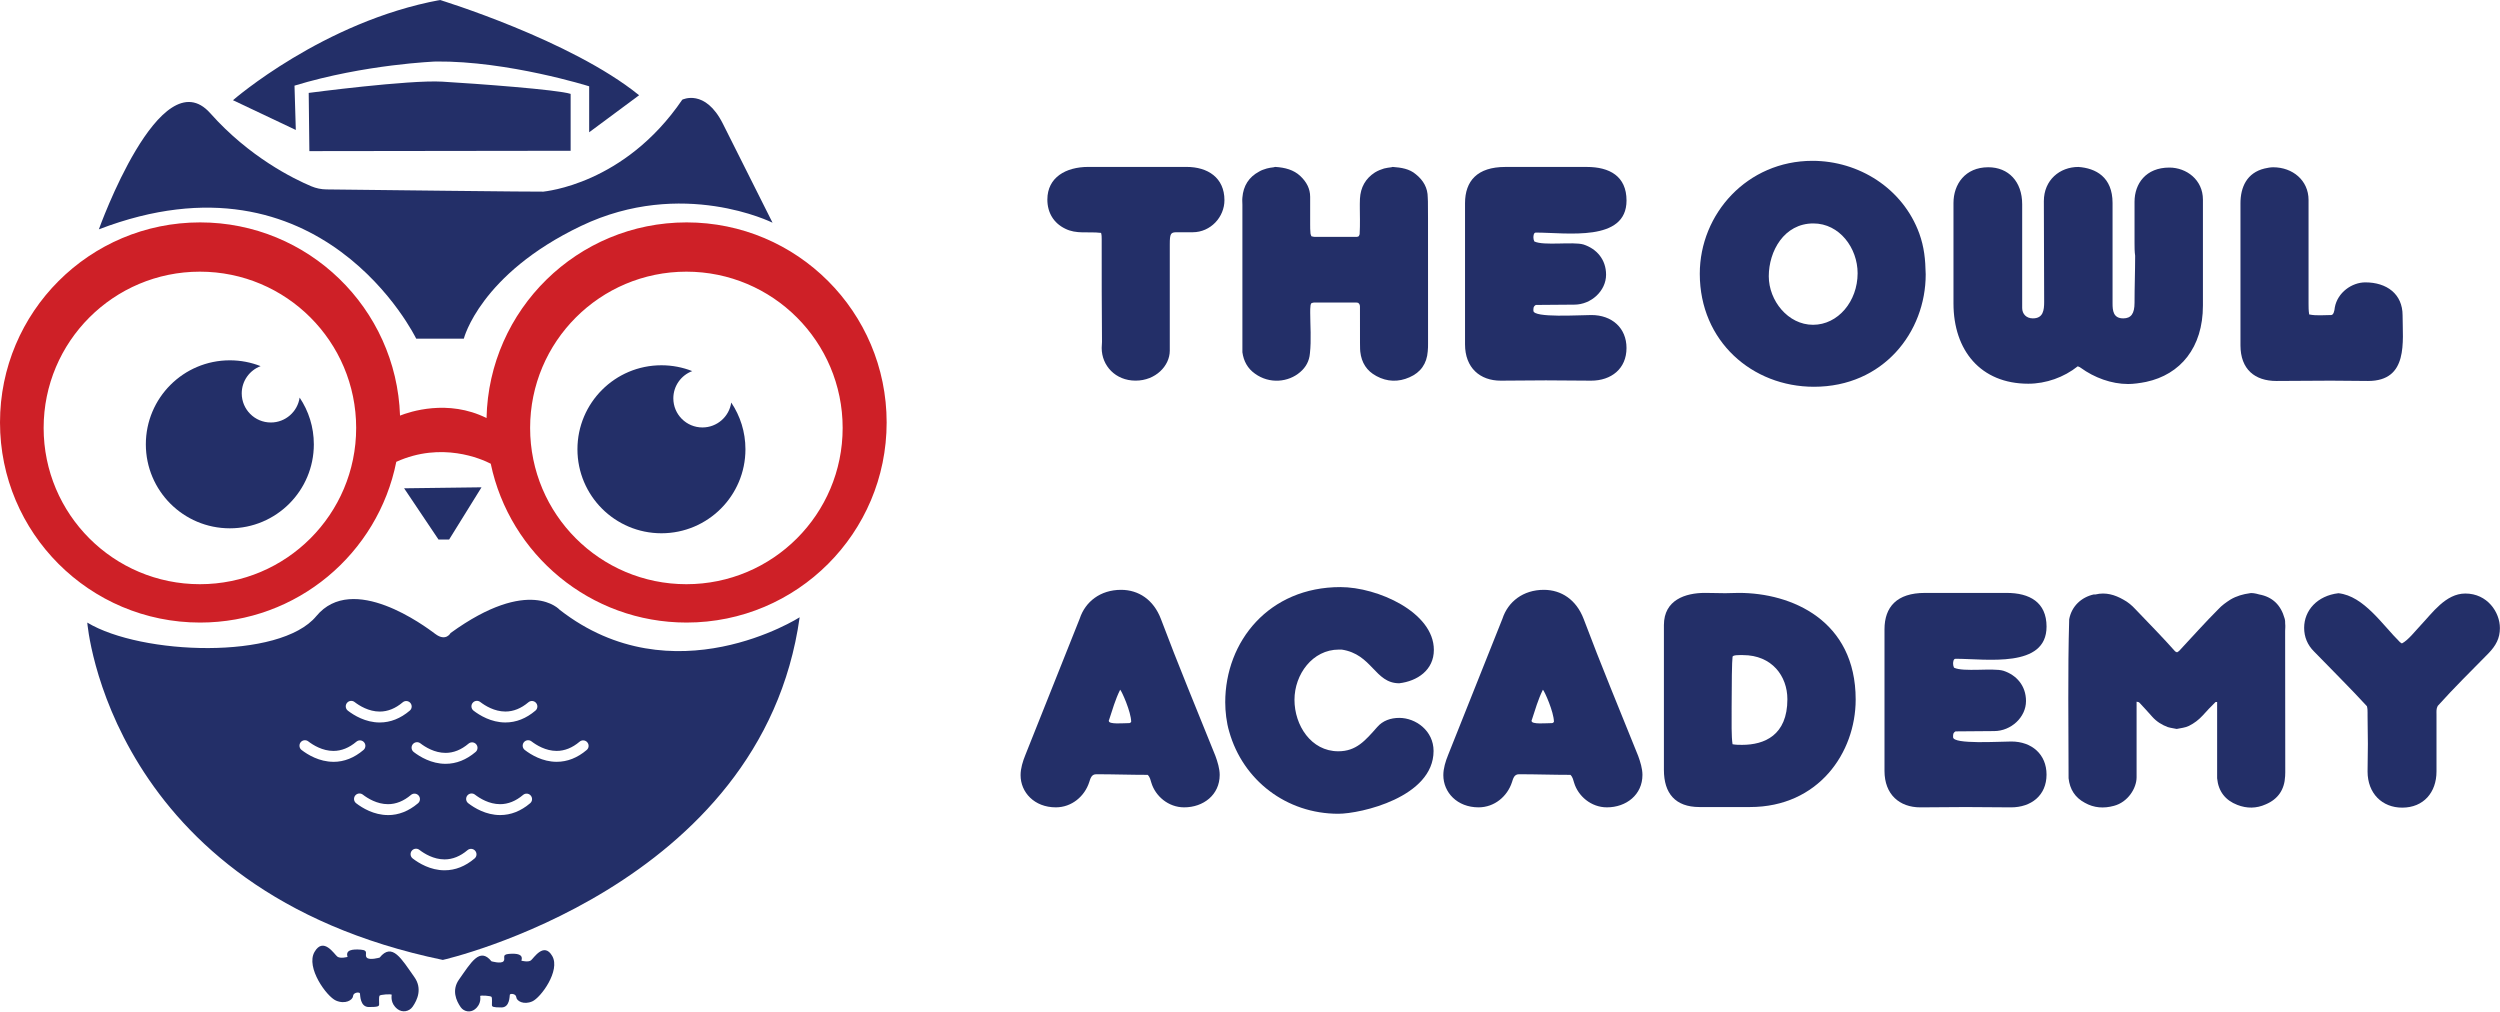
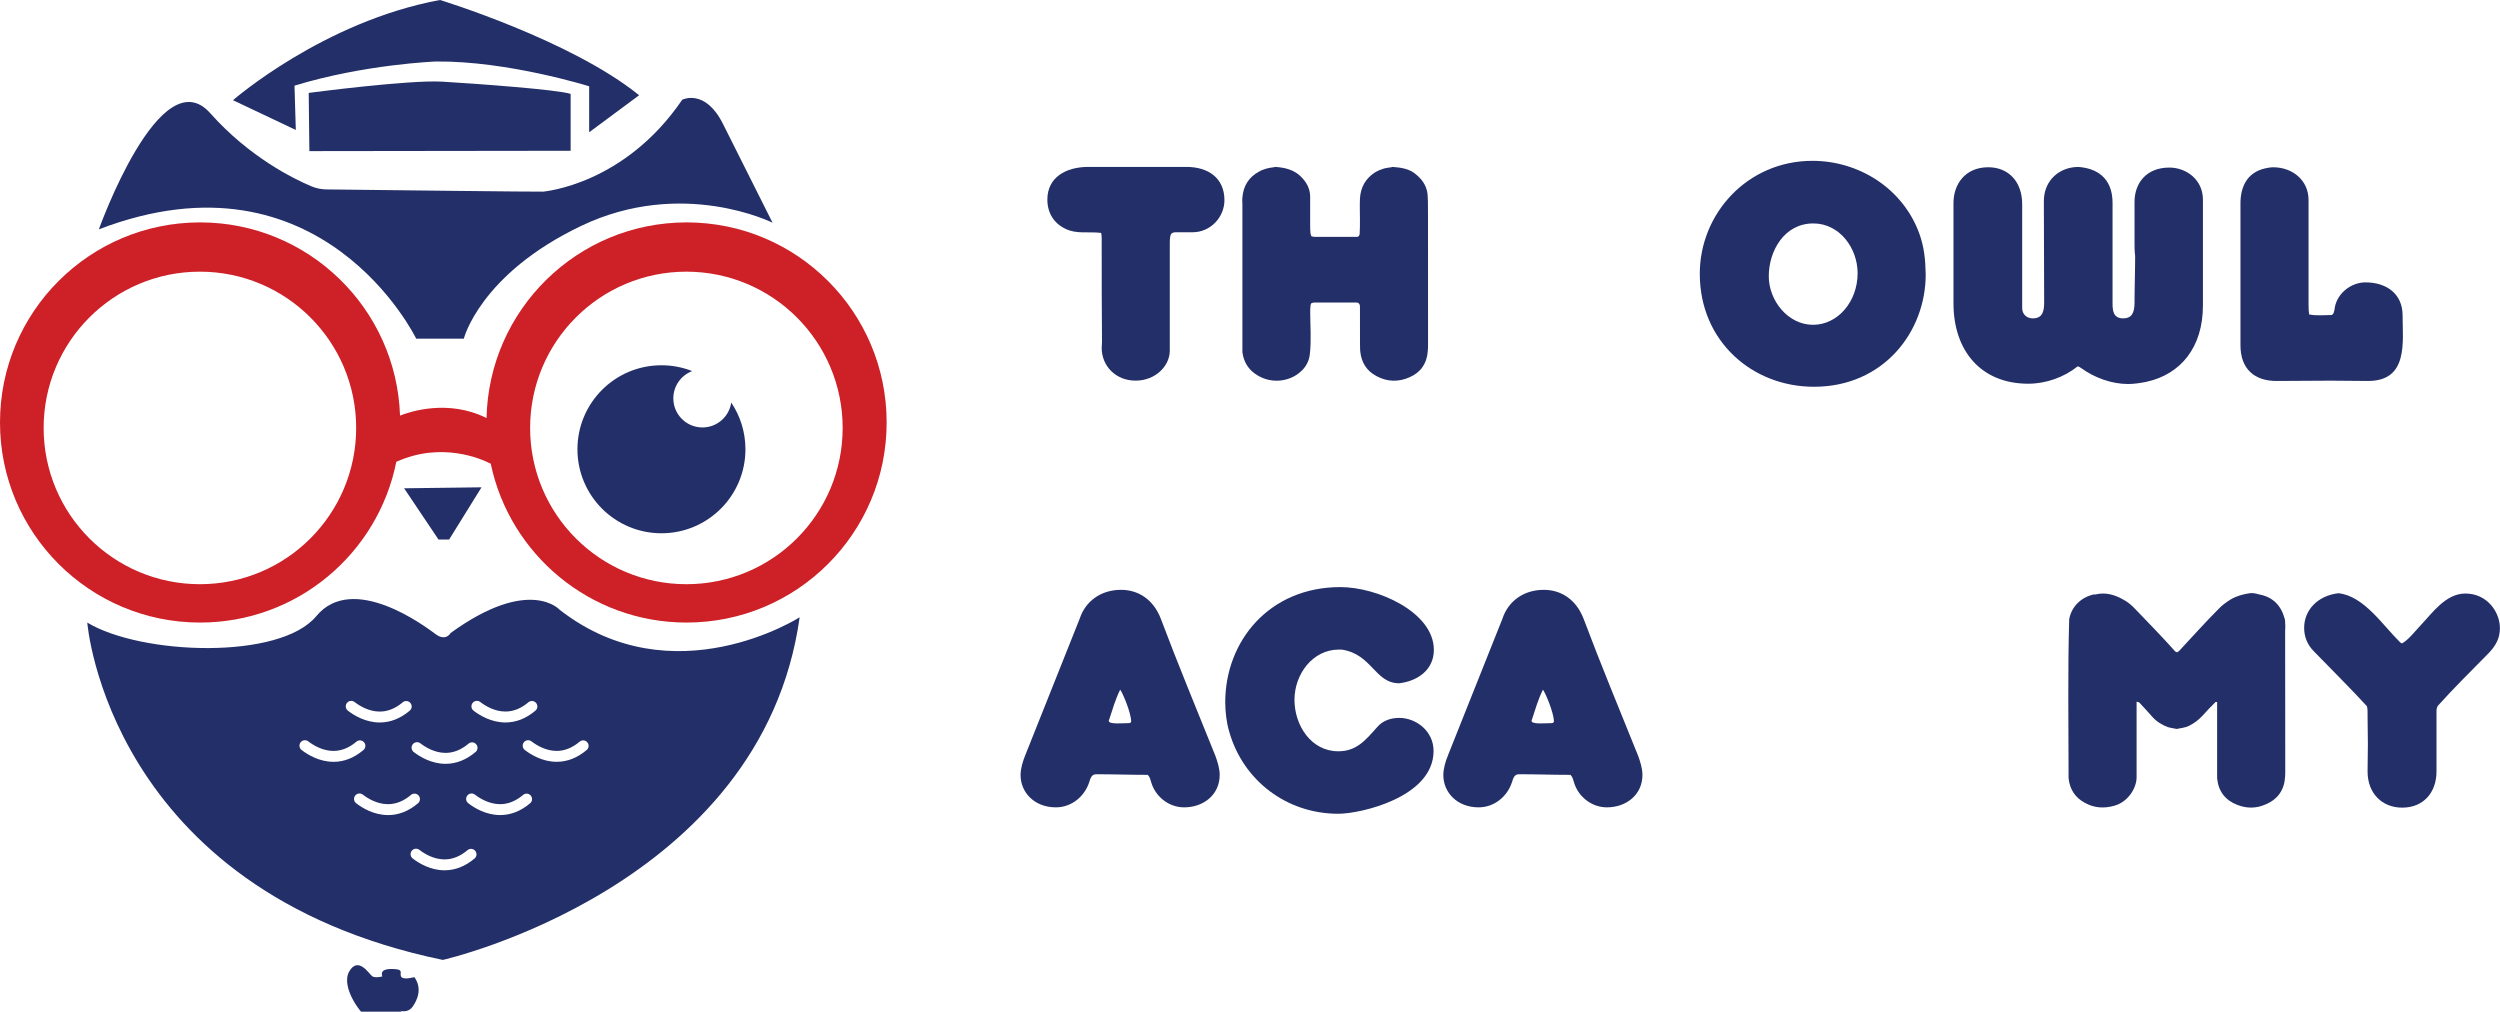
<svg xmlns="http://www.w3.org/2000/svg" width="100%" height="100%" viewBox="0 0 4841 1959" xml:space="preserve" style="fill-rule:evenodd;clip-rule:evenodd;stroke-linejoin:round;stroke-miterlimit:2;">
  <path d="M572.813,251.656l-121.688,-57.625c0,0 174.844,-152.406 400.906,-194.031c0,0 253.594,77.5 385.532,184.438l-96.688,71.718l0,-89.031c0,-0 -156.906,-49.313 -296.5,-48.031c0,-0 -137.687,5.125 -274.094,46.75l2.532,85.812Z" style="fill:#232f68;fill-rule:nonzero;" />
  <path d="M599.063,292.625l-1.282,-112.719c0,0 194.032,-25.625 258.719,-21.781c64.688,3.844 223.5,15.375 248.469,23.687l-0,110.157l-505.906,0.656Z" style="fill:#232f68;fill-rule:nonzero;" />
  <path d="M191.438,444.094c-0,-0 119.125,-333.657 215.812,-224.782c75.469,84.969 161.469,127.032 195.594,141.407c9.219,3.875 19.125,5.937 29.156,6.062c74.281,0.875 417.875,4.875 420.156,4.313c2.563,-0.625 156.907,-13.438 268.969,-178.032c0,0 44.188,-22.406 78.781,46.75c34.594,69.157 96.063,191.469 96.063,191.469c-0,0 -174.5,-87.406 -370.469,6.094c-195.969,93.5 -227.344,218.375 -227.344,218.375l-92.218,-0c-0.032,-0 -182.532,-377.188 -614.5,-211.656Z" style="fill:#232f68;fill-rule:nonzero;" />
-   <path d="M607.719,860.375c-0,89.844 -72.813,162.656 -162.656,162.656c-89.844,0 -162.657,-72.812 -162.657,-162.656c0,-89.844 72.813,-162.656 162.657,-162.656c21.031,-0 41.156,4 59.593,11.281c-21.343,8 -36.562,28.625 -36.562,52.781c-0,31.125 25.219,56.344 56.344,56.344c28.374,-0 51.843,-20.969 55.781,-48.219c17.375,25.844 27.5,56.969 27.5,90.469Z" style="fill:#232f68;fill-rule:nonzero;" />
  <path d="M1443.47,869.969c-0,89.843 -72.813,162.656 -162.656,162.656c-89.844,-0 -162.657,-72.813 -162.657,-162.656c0,-89.844 72.813,-162.657 162.657,-162.657c21.031,0 41.156,4 59.593,11.282c-21.343,8 -36.562,28.625 -36.562,52.781c-0,31.125 25.219,56.344 56.343,56.344c28.376,-0 51.844,-20.969 55.782,-48.219c17.375,25.844 27.5,56.969 27.5,90.469Z" style="fill:#232f68;fill-rule:nonzero;" />
  <path d="M1329.47,430.656c-211.125,0 -382.781,168.875 -387.344,378.875c-74.812,-37.312 -149.313,-12.031 -167.5,-4.75c-7.031,-207.812 -177.688,-374.125 -387.188,-374.125c-213.968,0 -387.437,173.469 -387.437,387.438c0,213.969 173.469,387.437 387.438,387.437c187.906,0 344.531,-133.75 379.937,-311.25c87.938,-39.812 165.031,-5.531 182.906,3.656c36.813,175.657 192.594,307.594 379.188,307.594c213.969,0 387.437,-173.468 387.437,-387.437c0,-213.969 -173.468,-387.438 -387.437,-387.438Zm-942.375,700.594c-167.125,0 -302.594,-135.469 -302.594,-302.594c0,-167.125 135.469,-302.594 302.594,-302.594c167.125,0 302.593,135.469 302.593,302.594c0.001,167.125 -135.468,302.594 -302.593,302.594Zm942.031,0c-167.125,0 -302.594,-135.469 -302.594,-302.594c0,-167.125 135.469,-302.594 302.594,-302.594c167.125,0 302.594,135.469 302.594,302.594c0.031,167.125 -135.469,302.594 -302.594,302.594Z" style="fill:#ce2027;fill-rule:nonzero;" />
  <path d="M782.531,945.531l149.875,-1.906l-62.75,101.187l-20.5,0l-66.625,-99.281Z" style="fill:#232f68;fill-rule:nonzero;" />
  <path d="M1083.88,1180.91c0,0 -58.281,-65.968 -211.344,44.844c0,0 -8.968,17.281 -29.468,1.906c-20.5,-15.375 -160.094,-119.75 -230.563,-34.593c-70.438,85.187 -338.781,75.562 -443.5,12.5c0,-0 40.344,518.75 688.438,653.218c-0,0 618,-139.625 690.999,-663.468c0.032,-0.001 -244.906,156.562 -464.562,-14.407Zm-167.812,179.25c3.781,-3.719 9.687,-4.062 13.875,-0.844c9.406,7.25 27.5,18.5 48.781,18.5c15.469,0 30.375,-6 44.406,-17.875c4.188,-3.562 10.375,-3.343 14.281,0.532c2.094,2.093 3.157,4.812 3.157,7.531c-0,2.969 -1.219,5.906 -3.688,8c-17.937,15.25 -37.469,22.969 -58.187,22.969l-0.219,-0c-27.344,-0.063 -49.656,-13.782 -61.5,-22.875c-5.031,-3.938 -5.5,-11.438 -0.906,-15.938Zm-115.907,80.032c3.782,-3.688 9.688,-4.032 13.875,-0.813c9.407,7.25 27.5,18.5 48.782,18.5c15.468,0 30.375,-6 44.406,-17.875c4.187,-3.562 10.375,-3.344 14.281,0.531c2.094,2.094 3.156,4.813 3.156,7.531c0,2.969 -1.218,5.907 -3.687,8c-17.938,15.25 -37.469,22.969 -58.188,22.969l-0.187,0c-27.344,-0.062 -49.656,-13.781 -61.5,-22.875c-5.094,-3.968 -5.531,-11.468 -0.938,-15.968Zm-127.468,-79.969c3.781,-3.719 9.687,-4.063 13.875,-0.844c9.406,7.25 27.5,18.5 48.781,18.5c15.469,0 30.375,-6 44.406,-17.875c4.188,-3.562 10.375,-3.344 14.281,0.531c2.094,2.094 3.157,4.813 3.157,7.532c-0,2.968 -1.219,5.906 -3.688,7.968c-17.937,15.25 -37.469,22.969 -58.187,22.969l-0.219,0c-27.344,-0.063 -49.656,-13.781 -61.5,-22.875c-5.031,-3.906 -5.469,-11.406 -0.906,-15.906Zm-27.188,114.937c-27.344,-0.062 -49.656,-13.781 -61.5,-22.875c-5.094,-3.906 -5.531,-11.406 -0.969,-15.906c3.782,-3.688 9.688,-4.031 13.875,-0.813c9.407,7.251 27.5,18.501 48.782,18.501c15.468,-0 30.375,-6 44.406,-17.875c4.187,-3.563 10.375,-3.344 14.281,0.531c2.094,2.093 3.156,4.812 3.156,7.531c0,2.969 -1.218,5.906 -3.687,8c-17.938,15.25 -37.469,22.969 -58.188,22.969l-0.156,-0l0,-0.063Zm105.656,103.125c-27.343,-0.062 -49.656,-13.781 -61.5,-22.875c-5.093,-3.906 -5.531,-11.406 -0.968,-15.906c3.781,-3.687 9.687,-4.031 13.875,-0.812c9.406,7.25 27.5,18.5 48.781,18.5c15.469,-0 30.375,-6 44.406,-17.875c4.188,-3.563 10.375,-3.344 14.281,0.531c2.094,2.093 3.157,4.812 3.157,7.531c-0,2.969 -1.219,5.906 -3.688,8c-17.937,15.25 -37.469,22.969 -58.187,22.969l-0.157,-0l0,-0.063Zm167.907,83.969c-17.938,15.25 -37.469,22.969 -58.188,22.969l-0.219,-0c-27.343,-0.063 -49.656,-13.781 -61.5,-22.875c-5.093,-3.906 -5.531,-11.406 -0.968,-15.906c3.781,-3.688 9.687,-4.032 13.875,-0.813c9.406,7.25 27.5,18.5 48.781,18.5c15.469,0 30.375,-6 44.406,-17.875c4.188,-3.562 10.375,-3.344 14.281,0.531c2.094,2.094 3.157,4.813 3.157,7.531c0.062,2.907 -1.188,5.844 -3.625,7.938Zm107.593,-106.937c-17.937,15.25 -37.468,22.968 -58.187,22.968l-0.219,0c-27.344,-0.062 -49.656,-13.781 -61.5,-22.875c-5.094,-3.906 -5.531,-11.406 -0.969,-15.906c3.782,-3.687 9.688,-4.031 13.875,-0.812c9.407,7.25 27.5,18.5 48.782,18.5c15.468,-0 30.375,-6 44.406,-17.876c4.187,-3.562 10.375,-3.343 14.281,0.532c2.094,2.093 3.156,4.812 3.156,7.531c0.063,2.906 -1.187,5.844 -3.625,7.938Zm109.5,-103.125c-17.937,15.25 -37.468,22.968 -58.187,22.968l-0.219,0c-27.344,-0.062 -49.656,-13.781 -61.5,-22.875c-5.094,-3.906 -5.531,-11.406 -0.969,-15.906c3.782,-3.687 9.688,-4.031 13.875,-0.812c9.407,7.25 27.5,18.5 48.782,18.5c15.468,-0 30.375,-6 44.406,-17.876c4.187,-3.562 10.375,-3.343 14.281,0.532c2.094,2.093 3.156,4.812 3.156,7.531c0.063,2.906 -1.156,5.875 -3.625,7.938Z" style="fill:#232f68;fill-rule:nonzero;" />
-   <path d="M769.656,1953.97c9.25,7.156 22.532,5.093 29.282,-4.469c9.437,-13.406 19.062,-35.406 3.468,-57.438c-24.968,-35.218 -42.906,-67.874 -67.25,-37.781c0,0 -19.843,5.75 -24.968,0c-5.125,-5.75 5.125,-14.093 -11.532,-15.375c-16.656,-1.281 -30.093,0.625 -25.625,14.094c0,0 -14.093,3.844 -19.843,-0.625c-5.75,-4.469 -26.907,-39.063 -44.188,-8.969c-17.281,30.094 23.688,86.469 41.625,94.157c17.938,7.687 32.344,-0.969 32.969,-8.657c0.625,-7.687 12.812,-8.312 13.437,-5.125c0.625,3.188 0,26.25 17.282,26.25c17.281,0 19.843,-1.281 19.843,-5.125c0,-3.843 -0.625,-14.093 0.625,-16.656c1.282,-2.563 23.688,-3.844 23.688,-1.906c0.062,1.468 -3.375,16.375 11.187,27.625Z" style="fill:#232f68;fill-rule:nonzero;" />
-   <path d="M919.438,1954.5c-8.657,6.688 -21.032,4.75 -27.313,-4.188c-8.812,-12.531 -17.812,-33.062 -3.25,-53.593c23.313,-32.875 40.063,-63.375 62.781,-35.281c0,-0 18.532,5.375 23.313,-0c4.781,-5.375 -4.781,-13.157 10.75,-14.344c15.531,-1.188 28.094,0.594 23.906,13.156c0,0 13.156,3.594 18.531,-0.594c5.375,-4.187 25.094,-36.468 41.25,-8.375c16.157,28.094 -22.125,80.688 -38.844,87.875c-16.718,7.188 -30.187,-0.906 -30.781,-8.062c-0.594,-7.188 -11.969,-7.781 -12.562,-4.781c-0.594,3 -0,24.5 -16.125,24.5c-16.157,-0 -18.532,-1.188 -18.532,-4.782c0,-3.593 0.594,-13.156 -0.593,-15.531c-1.188,-2.375 -22.125,-3.594 -22.125,-1.781c-0.031,1.375 3.187,15.281 -10.406,25.781Z" style="fill:#232f68;fill-rule:nonzero;" />
+   <path d="M769.656,1953.97c9.25,7.156 22.532,5.093 29.282,-4.469c9.437,-13.406 19.062,-35.406 3.468,-57.438c0,0 -19.843,5.75 -24.968,0c-5.125,-5.75 5.125,-14.093 -11.532,-15.375c-16.656,-1.281 -30.093,0.625 -25.625,14.094c0,0 -14.093,3.844 -19.843,-0.625c-5.75,-4.469 -26.907,-39.063 -44.188,-8.969c-17.281,30.094 23.688,86.469 41.625,94.157c17.938,7.687 32.344,-0.969 32.969,-8.657c0.625,-7.687 12.812,-8.312 13.437,-5.125c0.625,3.188 0,26.25 17.282,26.25c17.281,0 19.843,-1.281 19.843,-5.125c0,-3.843 -0.625,-14.093 0.625,-16.656c1.282,-2.563 23.688,-3.844 23.688,-1.906c0.062,1.468 -3.375,16.375 11.187,27.625Z" style="fill:#232f68;fill-rule:nonzero;" />
  <path d="M2062.38,442.687c21.875,11.219 44.344,5.313 69.75,8.282c1.188,4.125 1.188,8.281 1.188,11.812l-0.001,6.5c0.001,64.438 0.001,128.875 0.594,192.719c0,4.125 -0.593,7.687 -0.593,11.812c-0.001,34.282 26.593,63.25 65.624,63.25c39.032,0 66.219,-28.968 66.219,-57.937l0,-205.75c0,-21.281 1.782,-23.656 13.594,-23.656l30.75,-0c34.875,-0 61.5,-29.563 61.5,-62.063c0,-43.75 -32.531,-64.437 -73.313,-64.437l-190.374,-0c-43.157,-0 -79.219,20.093 -79.219,63.25c-0,25.468 12.406,45.593 34.281,56.218Z" style="fill:#232f68;fill-rule:nonzero;" />
  <path d="M2517.59,720.562c11.25,-9.468 17.75,-21.875 18.906,-36.062c2.969,-26 0.594,-56.156 0.594,-79.219c-0,-4.719 -0,-9.469 0.594,-13.594c-0,-1.781 1.187,-3.531 1.781,-4.718c2.375,-0.594 4.125,-1.188 5.312,-1.188l81,0c1.782,0 3.532,0.594 4.125,0.594c3.532,2.375 3.532,5.906 3.532,8.281c-0,75.688 -0,81 0.593,86.313c2.375,21.281 12.407,37.25 31.344,47.281c20.688,11.219 42.563,11.812 63.844,2.375c21.875,-9.438 33.719,-26.594 35.468,-50.25c0.594,-5.313 0.594,-10.656 0.594,-15.969c0,-272.531 0,-277.281 -0.593,-282c-0.001,-18.344 -8.282,-33.125 -23.063,-44.937c-12.406,-10.657 -28.375,-13 -44.344,-14.188c-0.593,0 -1.781,0 -2.968,0.594c-4.719,0.594 -9.469,1.187 -14.188,2.375c-5.906,1.781 -11.813,4.125 -17.75,7.687c-18.313,11.813 -27.781,28.969 -28.969,50.844c-0.593,13.594 0,27.188 0,40.188c0,9.468 0,18.906 -0.593,28.375c-0.001,1.187 -1.188,2.968 -1.782,4.125c-1.187,0.593 -2.375,1.187 -3.562,1.187l-82.188,0c-1.781,0 -3.531,-0.594 -5.906,-1.187c-0.594,-1.782 -1.781,-4.125 -1.781,-5.907c-0.594,-5.906 -0.594,-11.812 -0.594,-17.75l0,-52.593c0,-15.969 -7.094,-28.969 -18.906,-40.188c-13,-12.406 -30.157,-16.562 -47.875,-17.75c-1.188,0 -2.375,0 -3.532,0.594c-4.718,0.594 -9.468,1.188 -13.593,2.375c-5.313,1.781 -10.063,2.969 -14.782,5.906c-20.093,10.657 -30.75,27.781 -32.531,50.25c-0.594,4.719 0,9.469 0,14.188l0,285.531c2.375,17.156 10.063,31.344 24.25,41.375c28.438,20.688 65.094,16.563 87.563,-2.937Z" style="fill:#232f68;fill-rule:nonzero;" />
-   <path d="M2906,737.125c28.969,-0 58.531,-0.594 87.5,-0.594c28.969,0 57.938,0.594 87.5,0.594c39.031,-0 68.563,-23.063 68.563,-63.25c-0,-39.031 -28.375,-63.844 -67.969,-63.844c-23.063,0 -112.313,5.906 -112.313,-8.281c0,-4.125 -0.593,-8.281 4.719,-11.25c24.844,-0 49.656,-0.594 74.5,-0.594c32.5,0 61.5,-26.594 61.5,-57.937c0,-29.563 -18.344,-50.25 -43.75,-58.532c-20.094,-5.906 -77.437,2.938 -95.188,-5.906c-1.187,-2.375 -1.781,-5.312 -1.781,-7.687c0,-3.532 0.594,-9.469 4.719,-9.469c59.719,-0 175.594,18.906 175.594,-62.063c-0,-47.281 -33.094,-65.031 -76.844,-65.031l-157.844,0c-54.406,0 -78.031,27.188 -78.031,70.344l0,273.125c-0.031,45.531 28.938,70.375 69.125,70.375Z" style="fill:#232f68;fill-rule:nonzero;" />
  <path d="M3716.53,452.156c-31.937,-87.5 -117.062,-140.719 -206.906,-140.719c-125.938,0 -218.156,102.282 -218.156,218.75c-0,130.657 101.687,218.75 221.093,218.75c134.219,0 216.376,-105.812 216.376,-217.562c-0.594,-29.563 -2.938,-52.625 -12.407,-79.219Zm-205.75,176.781c-48.468,0 -85.718,-46.718 -85.718,-94c-0.001,-48.468 29.562,-102.281 86.312,-102.281c50.844,0 85.719,47.875 85.719,96.375c-0,54.375 -37.813,99.906 -86.313,99.906Z" style="fill:#232f68;fill-rule:nonzero;" />
  <path d="M4155.78,739.469c66.219,-14.188 109.969,-66.219 109.969,-147.782l0,-205.156c0,-38.437 -31.938,-62.062 -65.031,-62.062c-45.532,-0 -67.407,31.343 -67.407,66.218l0.001,79.219c-0.001,8.281 -0.001,17.156 1.187,25.406c0,29.563 -1.188,60.907 -1.188,91.032c0.001,20.687 -6.499,30.156 -21.874,30.156c-19.501,-0 -20.688,-15.375 -20.688,-28.969l0,-194.5c0,-50.25 -32.531,-67.406 -66.219,-69.75c-36.062,0 -66.812,25.406 -66.812,66.219c-0,64.437 0.593,130.062 0.593,195.094c0.001,15.968 -1.781,31.906 -21.874,31.906c-12.407,0 -20.688,-8.281 -20.688,-20.094l0,-201c0,-43.75 -26.594,-71.531 -65.625,-71.531c-44.938,0 -67.406,33.125 -67.406,69.156l-0,194.5c-0,91.032 52.625,155.5 144.844,155.5c34.281,0 69.156,-12.437 95.781,-33.719c2.969,1.188 4.719,1.782 5.906,2.969c26,18.906 59.125,31.313 91.625,31.313c10.094,0.031 23.094,-1.75 34.906,-4.125Z" style="fill:#232f68;fill-rule:nonzero;" />
  <path d="M4408.22,737.719c34.875,-0 70.343,-0.594 105.218,-0.594c24.251,-0 47.876,0.594 72.126,0.594c78.624,-0 66.812,-76.282 66.812,-127.094c0,-41.375 -30.75,-63.844 -72.125,-63.844c-26,0 -53.813,19.5 -59.125,48.469c-0.594,6.5 -2.375,14.781 -7.094,14.781c-13.593,0 -28.968,1.781 -42.562,-1.187c-1.188,-7.688 -1.188,-14.188 -1.188,-20.688l0,-201c0,-37.844 -30.75,-63.25 -68.593,-63.25c-4.719,0 -11.813,1.188 -16.563,2.375c-34.281,8.281 -46.688,36.063 -46.688,67.406l0.001,274.907c0.031,46.656 27.812,69.125 69.781,69.125Z" style="fill:#232f68;fill-rule:nonzero;" />
  <path d="M2247.97,1198.53c-14.25,-37.375 -43.313,-56.375 -77.125,-56.375c-40.344,0 -69.407,23.125 -80.094,55.782c-35,87.781 -70,175.593 -105,263.375c-5.344,13.062 -9.5,26.687 -9.5,39.75c0,33.218 26.688,62.281 68.219,62.281c30.844,-0 55.781,-21.344 64.656,-48.657c2.375,-7.124 4.156,-15.437 13.625,-15.437c33.219,-0 65.844,1.187 99.656,1.187c4.75,4.75 5.344,10.094 7.125,15.438c7.719,25.5 32.625,47.469 63.469,47.469c37.375,-0 68.813,-24.313 68.813,-62.875c-0,-11.875 -4.157,-25.5 -8.313,-36.782c-35.531,-88.375 -72.313,-176.75 -105.531,-265.156Zm-61.094,201.688c-11.281,-0 -39.75,2.969 -39.75,-4.157c0,-1.187 0,-1.781 0.594,-2.375c6.531,-19.562 11.875,-39.156 21.343,-58.125c2.969,2.375 21.344,43.313 21.344,62.282c0.032,-0 -1.75,2.375 -3.531,2.375Z" style="fill:#232f68;fill-rule:nonzero;" />
  <path d="M2592.62,1257.84l5.344,-0c59.312,8.906 64.062,65.25 111.531,65.25c35,-4.157 67.031,-25.5 67.031,-64.657c0,-72.968 -109.156,-121.593 -180.937,-121.593c-138.219,-0 -223.032,105 -223.032,223.031c0.001,17.781 2.376,39.156 7.719,56.938c26.688,94.312 110.938,158.968 211.188,158.968c43.312,0 184.5,-32.031 184.5,-121.594c-0,-39.156 -34.406,-64.062 -66.438,-64.062c-16.593,-0 -32.031,5.344 -42.718,17.781c-23.125,26.094 -40.344,46.875 -75.344,46.875c-52.781,0 -84.844,-50.406 -84.844,-99.656c0,-49.25 34.969,-97.281 86,-97.281Z" style="fill:#232f68;fill-rule:nonzero;" />
  <path d="M3066.59,1198.53c-14.25,-37.375 -43.313,-56.375 -77.125,-56.375c-40.344,0 -69.407,23.125 -80.094,55.782c-35,87.781 -70,175.593 -105,263.375c-5.344,13.062 -9.5,26.687 -9.5,39.75c0,33.218 26.688,62.281 68.219,62.281c30.843,-0 55.781,-21.344 64.656,-48.657c2.375,-7.124 4.156,-15.437 13.625,-15.437c33.219,-0 65.844,1.187 99.656,1.187c4.75,4.75 5.344,10.094 7.125,15.438c7.719,25.5 32.625,47.469 63.469,47.469c37.375,-0 68.813,-24.313 68.813,-62.875c-0.001,-11.875 -4.157,-25.5 -8.313,-36.782c-35.531,-88.375 -72.312,-176.75 -105.531,-265.156Zm-61.094,201.688c-11.281,-0 -39.75,2.969 -39.75,-4.157c0,-1.187 0,-1.781 0.594,-2.375c6.531,-19.562 11.875,-39.156 21.343,-58.125c2.969,2.375 21.344,43.313 21.344,62.282c0.032,-0 -1.75,2.375 -3.531,2.375Z" style="fill:#232f68;fill-rule:nonzero;" />
-   <path d="M3367.34,1148.09c-8.907,-0 -17.782,0.593 -26.688,0.593c-12.468,0 -25.5,-0.593 -39.156,-0.593c-37.969,-0 -79.5,13.656 -79.5,62.281l0,280.594c0,45.093 21.938,71.781 68.813,71.781l97.874,-0c132.282,-0 204.657,-105 204.657,-208.219c-0,-153.625 -124.563,-206.437 -226,-206.437Zm5.937,294.25c-5.937,-0 -11.875,-0 -18.375,-1.188c-2.375,-14.843 -1.781,-42.718 -1.781,-71.187c0,-43.907 0.594,-90.75 1.781,-97.875c0,-4.157 13.657,-3.563 20.157,-3.563c56.343,0 86.031,40.938 86.031,85.407c-0,70 -44.5,88.406 -87.813,88.406Z" style="fill:#232f68;fill-rule:nonzero;" />
-   <path d="M3786.75,1275.66c59.906,0 176.188,19 176.188,-62.281c-0.001,-47.469 -33.219,-65.25 -77.126,-65.25l-158.374,0c-54.563,0 -78.313,27.281 -78.313,70.594l0,274.062c0,45.657 29.063,70.594 69.406,70.594c29.063,0 58.719,-0.594 87.782,-0.594c29.062,0 58.124,0.594 87.781,0.594c39.156,0 68.812,-23.125 68.812,-63.469c0,-39.156 -28.468,-64.062 -68.218,-64.062c-23.126,-0 -112.719,5.937 -112.719,-8.313c-0,-4.156 -0.594,-8.312 4.75,-11.281c24.906,0 49.843,-0.594 74.75,-0.594c32.625,0 61.687,-26.687 61.687,-58.125c0,-29.656 -18.406,-50.437 -43.906,-58.718c-20.188,-5.938 -77.719,2.968 -95.5,-5.938c-1.188,-2.375 -1.781,-5.344 -1.781,-7.719c0.031,-3.562 0.625,-9.5 4.781,-9.5Z" style="fill:#232f68;fill-rule:nonzero;" />
  <path d="M4425.03,1208.03c0,-3.562 0,-7.125 -1.187,-10.687c-7.125,-25.5 -23.125,-41.531 -49.25,-46.281c-3.563,-1.188 -7.125,-1.782 -10.688,-2.375c-2.375,-0 -4.75,-0.594 -7.125,-0c-13.062,1.781 -26.093,5.343 -37.969,12.468c-8.312,5.344 -16.625,11.282 -23.125,18.407c-25.5,25.5 -49.25,52.187 -74.75,79.5c-1.187,1.781 -3.562,2.968 -5.343,4.156c-1.188,-0.594 -2.375,-1.188 -3.563,-1.781c-23.719,-26.688 -49.25,-52.782 -77.125,-81.844c-6.531,-7.125 -14.219,-13.656 -23.125,-18.406c-16.625,-9.5 -34.406,-14.844 -53.969,-10.094l-3.562,-0c-23.719,5.344 -42.719,22.531 -47.469,48.062c-2.969,102.625 -1.187,205.25 -1.187,307.875c2.375,21.344 12.468,37.375 31.437,47.469c17.781,10.094 36.781,11.281 56.344,5.938c27.281,-7.125 43.906,-34.407 43.906,-55.157l0,-146.531c2.375,0.594 4.156,0.594 5.344,1.781c8.312,8.907 16.594,17.782 24.906,27.282c8.313,9.468 19,16 30.25,20.156c5.938,1.781 11.875,2.375 17.188,3.562c8.312,-1.781 16.593,-2.375 23.718,-5.937c10.688,-5.344 18.969,-11.875 26.688,-20.188c7.719,-8.906 16,-17.187 24.312,-25.5c0,-0.593 1.782,-0.593 3.563,-0.593l-0,147.718c2.375,25.5 16.031,42.719 39.156,51.594c18.375,7.125 36.781,7.125 55.156,-1.187c23.719,-10.094 36.188,-28.469 37.375,-54.563c0.594,-4.156 0,-7.719 0,-281.187c0.094,-4.782 0.688,-8.907 0.094,-13.657Z" style="fill:#232f68;fill-rule:nonzero;" />
  <path d="M4773.81,1149.31c-37.969,-0.001 -64.063,37.968 -86.626,61.687c-10.093,10.687 -24.312,29.062 -36.187,35c-1.781,-1.188 -2.969,-1.781 -3.563,-2.375c-33.812,-33.219 -70,-89.563 -119.25,-94.906c-40.937,4.75 -66.437,33.218 -66.437,67.031c-0,17.781 6.531,33.219 19,45.656c33.812,35 69.406,70 102.625,106.188c1.187,4.75 1.187,8.906 1.187,12.469l0,6.531c0,18.406 0.594,36.187 0.594,53.969c0,17.781 -0.594,35.593 -0.594,53.375c0,42.718 28.469,70 67.032,70c41.531,-0 66.437,-29.657 66.437,-70l0,-110.938c0,-5.344 -0.594,-10.687 2.375,-16.031c31.438,-35 65.25,-68.219 98.469,-102.031c14.25,-14.844 21.937,-29.063 21.937,-48.657c0.032,-30.781 -24.281,-66.969 -66.999,-66.969Z" style="fill:#232f68;fill-rule:nonzero;" />
</svg>